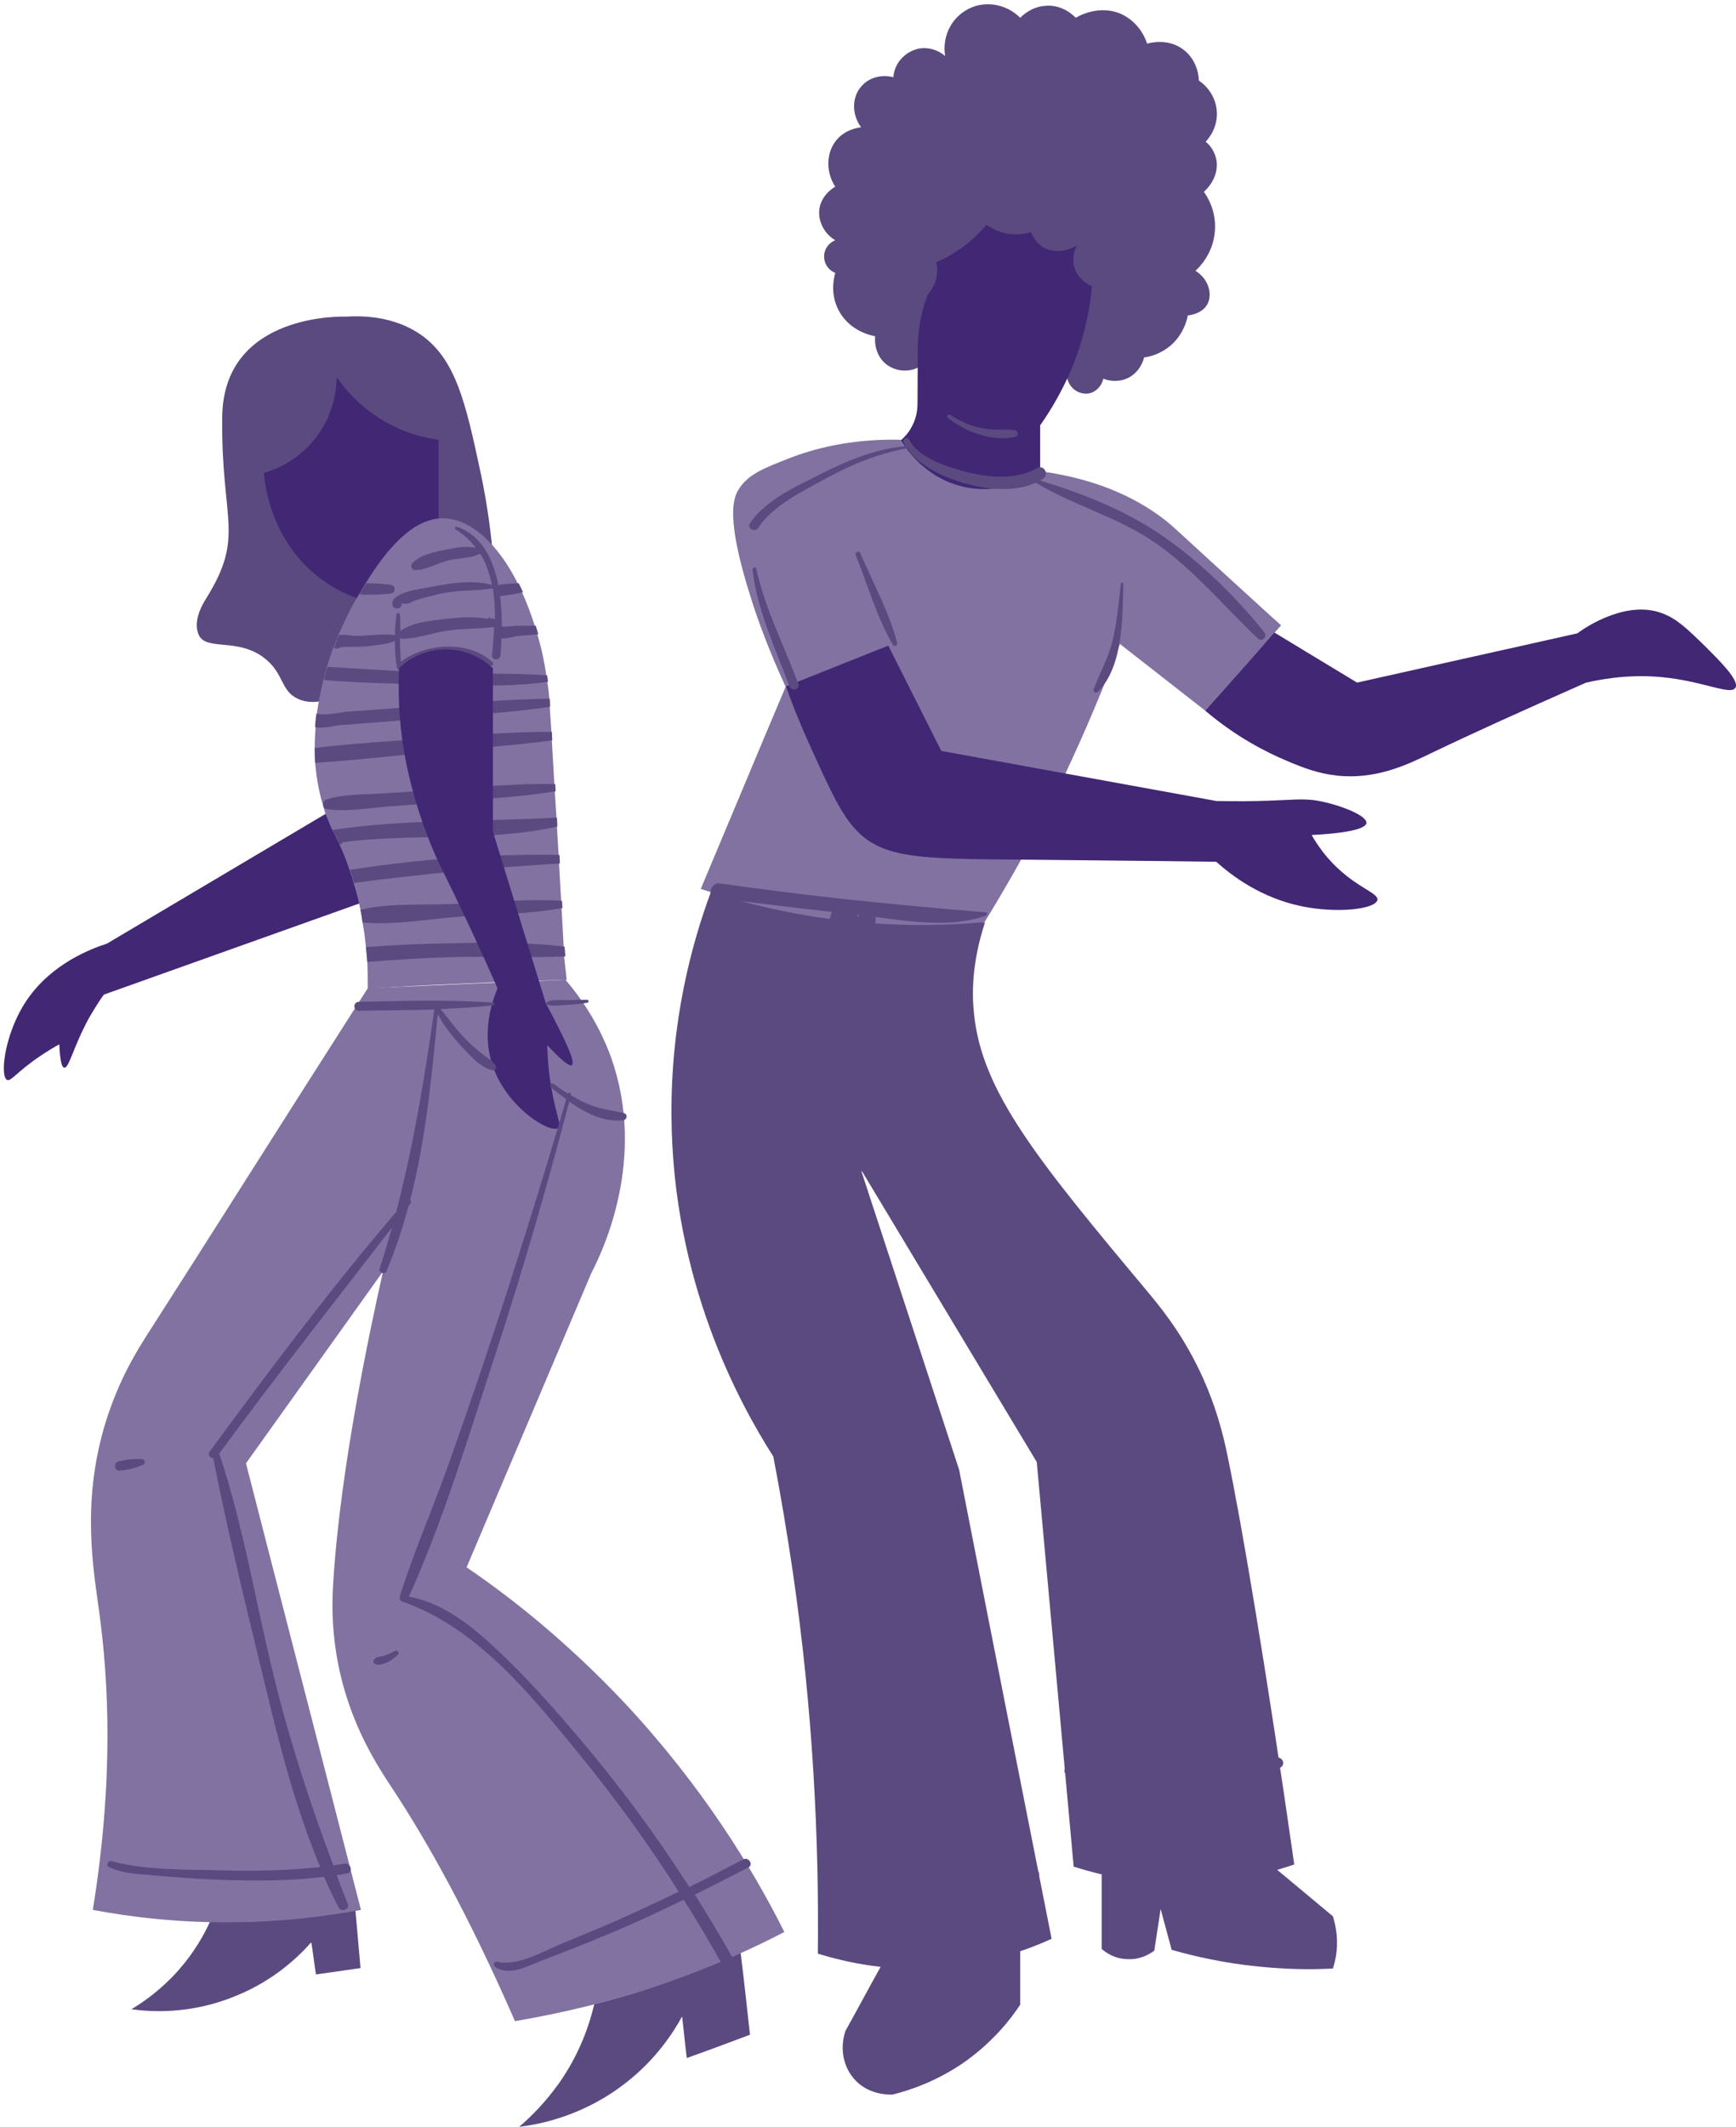
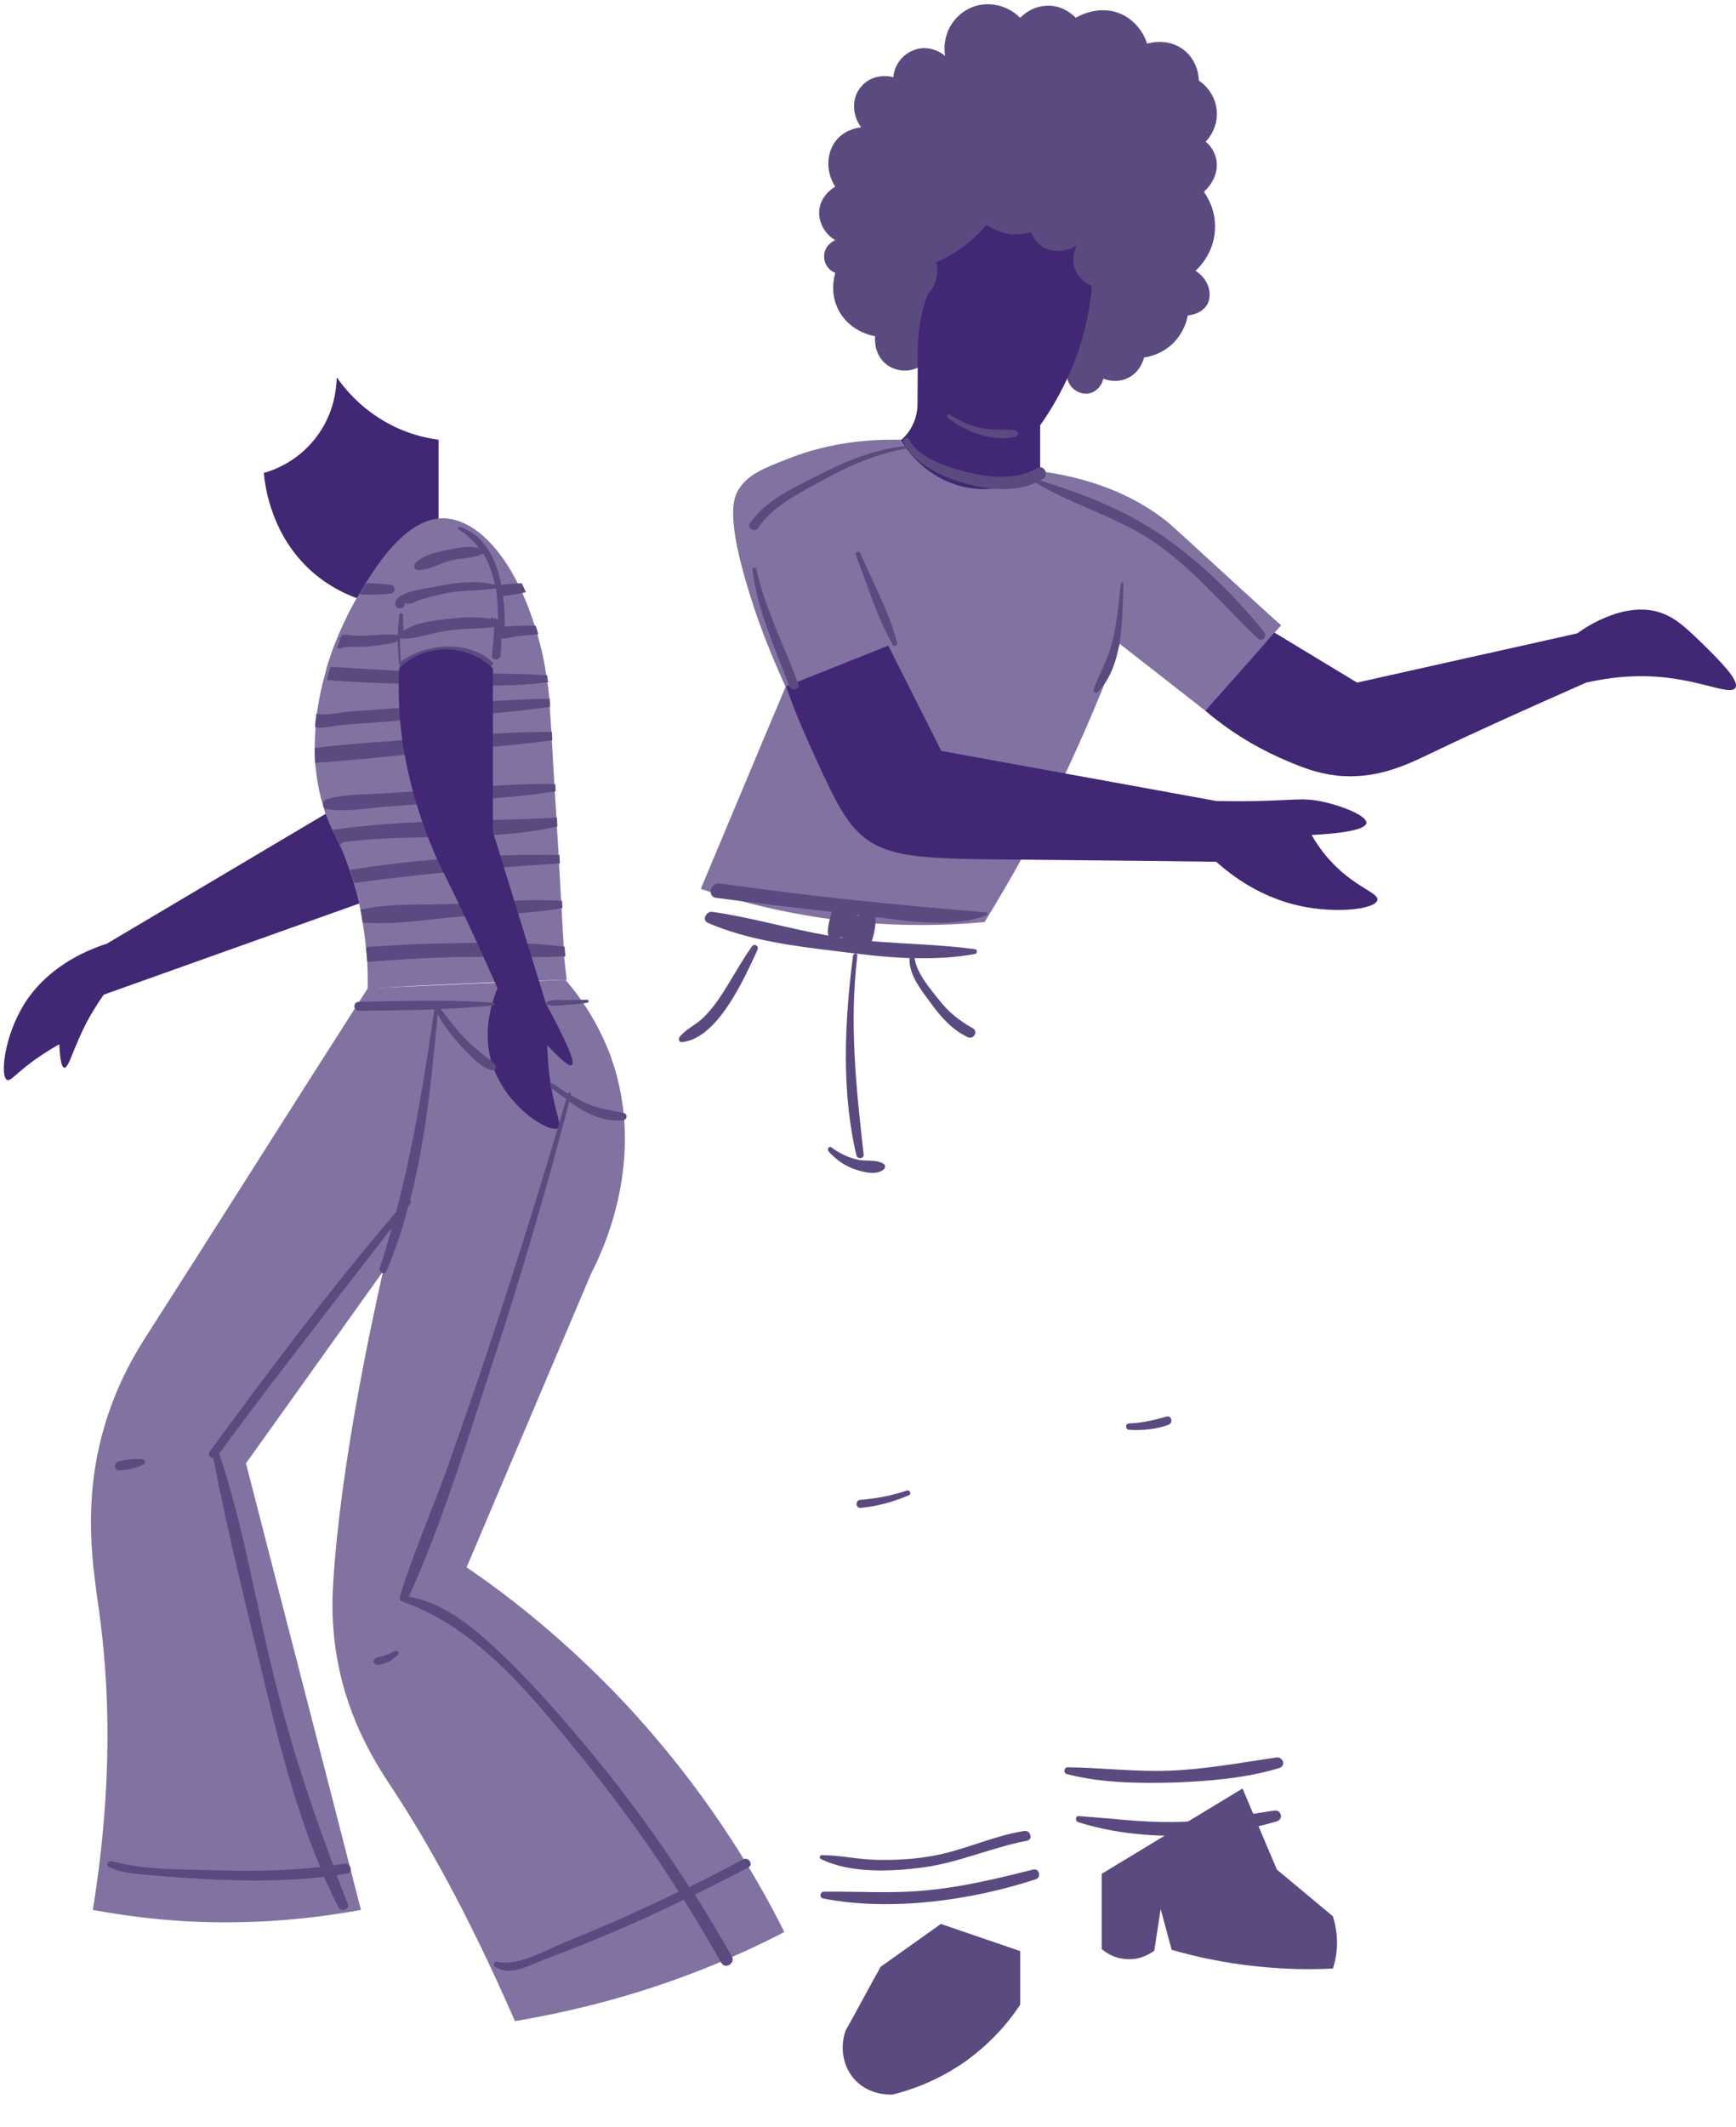
<svg xmlns="http://www.w3.org/2000/svg" fill="#000000" height="501" preserveAspectRatio="xMidYMid meet" version="1.1" viewBox="-0.9 -1.0 409.2 501.0" width="409.2" zoomAndPan="magnify">
  <defs>
    <clipPath id="clip1">
-       <path d="m30 73h275v426.99h-275z" />
-     </clipPath>
+       </clipPath>
    <clipPath id="clip2">
      <path d="m93 51h315.31v214h-315.31z" />
    </clipPath>
  </defs>
  <g id="surface1">
    <g id="change1_1">
      <path d="m250.68 88.191c0.6 2.399 2.8 3.797 5 3.5 1.7-0.3 3.1-1.703 3.5-3.5 0.4 0.2 3.1 1.2 5.9-0.203 2.9-1.5 3.6-4.398 3.7-4.797 1-0.101 4.1-0.703 6.8-3.3 2.6-2.602 3.3-5.5 3.5-6.602 0.3 0 3.3-0.301 4.6-2.598 1.3-2.402 0.3-6-2.8-7.902 0.8-0.699 4.3-4.098 4.6-9.598 0.3-4.703-1.9-8-2.6-9 2.4-2.203 3.6-5.3 2.8-8.101-0.5-1.899-1.7-3.199-2.4-3.699 0.4-0.403 3.1-3.301 2.6-7.602s-3.7-6.5-4.2-6.801c0-0.5-0.1-4.5-3.5-7.199-3.8-3-8.4-1.598-8.7-1.5-0.2-0.801-1.6-4.699-5.7-6.801-5.5-2.699-10.8 0.5-11.1 0.703-0.4-0.402-3.2-3.301-7.4-2.801-3.2 0.301-5.2 2.301-5.7 2.801-3.5-3.5-8.9-4.203-12.9-1.703-3.6 2.203-5.5 6.402-4.8 10.703-2.1-1.8-5.1-2.402-7.6-1.3-2.6 1.097-4.4 3.5-4.6 6.3-2.7-0.703-5.6 0-7.4 2-2.4 2.5-2.5 6.7-0.2 9.797-0.8 0.102-3.8 0.5-5.9 3.102-2.3 2.898-2.5 7.301-0.2 10.898-0.4 0.203-3.1 1.801-3.7 5-0.5 2.903 1 6 3.7 7.602-1.7 0.699-2.8 2.398-2.6 4.199 0.1 1.5 1.1 2.902 2.6 3.5-0.2 0.801-1.4 4.801 0.9 9 2.7 4.902 7.9 5.801 8.5 5.902 0 0.2-0.5 4.098 2.6 6.598 2.2 1.699 5.2 2 7.7 0.699 11.5 0.801 23.3 1.703 35 2.703zm-29.8 364l-14.2 10.1c-2.8 5-5.5 10.1-8.3 15.1-1.4 4.2-0.5 8.7 2.4 11.7 3.4 3.5 8 3.3 8.7 3.3 4-1 10.5-3.1 17.3-7.9 6.5-4.7 10.6-9.9 12.8-13.3v-12.6zm79.2-12.8c4.4 3.7 8.8 7.3 13.2 11 0.4 1.2 0.7 2.7 0.9 4.4 0.3 3.4-0.3 6.1-0.9 7.9-5.2 0.3-11.2 0.2-17.9-0.5-7.8-0.8-14.5-2.3-20.1-3.9-0.9-3.2-1.7-6.4-2.6-9.6-0.5 3.3-1 6.5-1.5 9.8-0.7 0.5-2.9 2.1-6.1 2-3.5 0-5.7-1.9-6.3-2.4v-17.7l33.2-20.1 8.1 19.1" fill="#5b4a80" />
    </g>
    <g clip-path="url(#clip1)" id="change2_1">
      <path d="m139.18 471.09c-1.1 4.6-3.3 11.5-8.3 18.6-3.2 4.5-6.6 7.9-9.4 10.3 4.9-0.6 15.3-2.6 25.3-10.5 6.9-5.4 10.9-11.5 13.1-15.5 0.4 3.3 0.7 6.6 1.1 9.8 5-1.8 9.9-3.6 14.9-5.5-0.7-6.4-1.4-12.8-2.2-19.3-5 2.2-10.6 4.5-16.5 6.6-6.3 2.3-12.4 4.1-18 5.5zm-90.602-19.4c-1.398 3.1-3.699 7.2-7.398 11.4-4 4.5-8.102 7.4-11.102 9.2 4.402 0.6 13.801 1.3 24.5-3.1 9.203-3.7 15-9.4 17.902-12.7 0.399 2.5 0.7 5.1 1.098 7.6l10.5-1.5-1.199-13.6c-5.301 0.9-11.098 1.7-17.5 2.2-6.199 0.5-11.699 0.6-16.801 0.5zm118.1-242.6c-4.5 12.1-9.5 30.4-9.3 53 0.3 38.8 15.9 67.3 24 80 1.7 8.8 3.2 17.8 4.6 27.2 4.7 32.3 6.2 62.5 5.9 89.9 5.2 1.6 12 3.2 20.1 3.5 15.6 0.6 28-3.8 35-7-7.3-36.8-14.6-73.7-21.8-110.5l-23.2-70.8 41.5 69 8.7 95.3c5.9 1.9 14.4 3.9 24.9 3.9 11.6 0.1 20.9-2.3 27.1-4.4-6.6-46.1-12.5-80.8-15.7-96.1-0.9-4.4-2.7-12.5-7.4-21.8-4.3-8.5-9-14-11.2-16.7-26.3-31.4-39.4-47.5-41.2-65.9-0.5-4.7-0.5-12 2.6-21.4-21.6-2.5-43.1-4.8-64.6-7.2zm-68.602-131.4c8.502 5.797 10.802 16.297 14.302 32.599 1.7 8 2.5 14.8 2.9 19.5-11 10.4-21.901 20.8-32.901 31.2-3.801 2.3-9 4.6-13.098 2.6-4.101-1.9-3.203-6-7.902-9.6-6.301-4.9-13.899-1.5-15.5-5.6-0.801-2-0.5-4.7 1.801-8.4 9.3-14.9 3.5-18.1 3.8-42.799 0.301-24.8 29.098-23.601 29.098-23.601 9.301-0.602 14.801 2.301 17.5 4.101" fill="#5b4a80" />
    </g>
    <g id="change3_2">
      <path d="m75.879 190.69l-51.598 30.6c-5.301 1.7-14.3 5.7-19.703 14.6-4.5 7.5-5.5 16.7-3.797 17.5 0.898 0.4 2.297-1.9 7.598-5.5 1.902-1.3 3.601-2.3 4.699-2.9 0.203 4.5 0.703 5.5 1.203 5.5 1.098 0.1 2.098-4.9 5.797-11.7 1.402-2.4 2.602-4.3 3.5-5.5 20.102-7.2 40.203-14.3 60.301-21.5-1-3.9-2.301-8.2-4.098-12.8-1.301-3-2.601-5.8-3.902-8.3zm12.601-93.202c5.598 3.602 11 4.702 14 5.102v19.4c-1.1 2.1-2.699 4.5-4.699 7-4.801 5.8-10.203 9.2-14 11.1-3-1-7.101-2.9-11.101-6.4-9.602-8.5-11.102-20-11.399-23.3 1.899-0.5 7.699-2.4 12.199-8.2 4.7-5.999 4.899-12.299 5-14.299 1.7 2.398 4.801 6.3 10 9.597" fill="#412774" />
    </g>
    <g id="change4_1">
      <path d="m75.18 188.49c-1-3.3-1.5-6.6-1.801-9.8-0.098-1.2-0.098-2.3-0.098-3.5 0-1.7 0.098-3.3 0.199-4.9 0.098-1.1 0.2-2.1 0.301-3.2 0.399-2.7 0.899-5.3 1.5-7.7 0.297-1.1 0.598-2.1 0.797-3.1 0.5-1.6 1-3.1 1.5-4.5 0.301-0.7 0.5-1.4 0.801-2 0-0.1 0.101-0.2 0.101-0.3 0.098-0.2 0.2-0.5 0.301-0.7 1.098-2.6 2-4.3 2.297-5 0.703-1.4 1.602-3.1 2.703-4.9 0.5-0.8 1-1.7 1.5-2.5 4.5-7.3 10.899-15.5 18.499-15.3 6.2 0.2 12.6 5.8 17.4 15.4l1 2.1c1.1 2.4 2.1 5.1 3 7.9 0.2 0.7 0.4 1.4 0.6 2 0.9 3 1.6 6.2 2.1 9.6l0.2 1.5c0.2 0.9 0.3 1.9 0.4 2.9l0.1 1.2 0.1 1.9 0.4 5.9 0.1 2 0.6 10.4 0.1 1.7 0.4 6.2 0.1 2.1 0.4 6.6 0.1 2 0.5 8.9 0.1 1.7 0.5 9.1 0.1 2.3 0.6 5.3c-8 0.2-16 0.5-24.2 0.9-7.7 0.3-15.199 0.7-22.699 1.2 0-1.8 0-3.9-0.101-6.1-0.102-1.1-0.2-2.3-0.301-3.5-0.199-1.9-0.399-3.8-0.801-5.9-0.199-1-0.297-2-0.5-3-0.398-2-0.898-4.2-1.598-6.4-0.199-0.8-0.5-1.7-0.8-2.5-0.102-0.2-0.102-0.4-0.2-0.6-0.902-2.6-1.601-4.4-2.3-5.8-0.102-0.2-0.2-0.3-0.2-0.5-0.3-0.6-0.601-1.1-0.8-1.7l-0.301-0.5c-0.098-0.3-0.301-0.5-0.399-0.8-0.5-1-1-2.2-1.601-3.8-0.199-0.4-0.301-0.9-0.399-1.3-0.101-0.3-0.199-0.7-0.3-1" fill="#8172a2" />
    </g>
    <g id="change5_1">
      <path d="m85.781 231.79c-21.301 33.3-38.5 60.6-51.601 81-2.5 3.9-7 10.9-10.2 21.3-5.8 18.9-2.8 34.8-1.5 44.6 2.2 16 3.5 39.3-1.5 70.2 9.2 1.7 20.5 3.1 33.5 2.9 11.399-0.1 21.399-1.4 29.7-2.9-9-35.1-18.102-70.1-27.102-105.2l32.301-45.2c-2.899 13-10 45.8-11.699 72.8-0.301 4.4-0.5 10.6 0.898 18.4 2.703 15.3 9.703 25.6 13.402 31.2 7.399 11.3 17.2 28.3 28.5 54.2 10.6-1.8 23-4.6 36.4-9.3 10.3-3.6 19.4-7.7 27.1-11.7-7.5-15-19.4-34.4-37.6-53.9-13.1-13.9-26.1-24.4-37.3-32 9.8-23.1 19.6-46.2 29.4-69.3 2.7-5.2 13.1-26.9 4.7-50.7-2.9-8-7.1-14.1-10.8-18.4-15.3 0.6-30.9 1.3-46.599 2zm140.8-119.8c8.8 2 15.7-1 17.7-2 14.7 2 23.7 7.1 29.3 11.4 2.2 1.7 3.4 3 17.9 16.2 4.1 3.7 7.4 6.8 9.6 8.7l-17.9 20.1c-6.7-5.2-13.4-10.5-20.1-15.7-3.7 10-8.2 20.7-13.5 31.9-6 12.5-12.3 23.7-18.4 33.6-9.2 0.9-20.8 1.1-34.1-0.4-13.1-1.6-24.1-4.5-32.8-7.4 6.7-15.9 13.3-31.8 20-47.6-3.8-8.3-6.5-15.5-8.2-21-6.1-19.1-4-23.5-3-25.3 2.2-3.7 5.8-5.1 12.2-7.6 5.4-2.1 14.3-4.6 26.2-4.3 1.4 1.7 6.4 7.4 15.1 9.4" fill="#8172a2" />
    </g>
    <g id="change1_2">
-       <path d="m91.379 138.79c1-0.2 1-1.8 0-2-2-0.3-4-0.4-6-0.4-0.5 0.9-1 1.7-1.5 2.5 0.199 0.1 0.5 0.2 0.801 0.2 2.199 0 4.398 0 6.699-0.3zm36.901 20.8l-0.2-1.5c-9.4-0.7-18.9-0.2-28.299-0.5-2-0.1-3.902-0.1-5.902-0.3 0.199 0 0.402-0.1 0.601-0.3 5.6-4.9 13.8-4.1 20.1-1.2 0.5 0.2 1.1-0.4 0.6-0.8-5.6-5.3-15.801-4.5-21.602-0.1-0.098-1.9-0.199-3.8-0.199-5.6 0.199 0.1 0.402 0.2 0.601 0.2 3.7-0.1 7.3-1.5 11-2 3.5-0.5 7.1-0.3 10.6-0.8-0.1 2.3-0.3 4.5-0.5 6.7-0.1 1.2 1.8 1.3 2 0 0.1-1.2 0.2-2.6 0.2-4 1.1 0.1 2.4-0.3 3.4-0.5 1.7-0.2 3.6-0.3 5.3-0.5-0.2-0.7-0.4-1.4-0.6-2h-2.7c-0.9 0-1.9 0-2.8 0.1-0.5 0-1.1 0.1-1.6 0.1h-0.7c-0.1 0-0.1-0.1-0.2-0.1 0-2.3-0.1-4.7-0.4-7.1h0.2c1.8-0.2 3.5-0.5 5.2-0.9l-1-2.1c-1.4 0-2.8 0.2-4.2 0.3-0.2 0-0.4 0.1-0.6 0.2-1.2-6.2-3.9-11.8-9.8-13.8-0.4-0.1-0.6 0.4-0.3 0.6 2 1.2 3.5 2.7 4.8 4.4-2.1-0.6-4.6-0.1-6.6 0.3-2.7 0.5-6.5 1.2-8.399 3.3-0.5 0.6-0.203 1.6 0.699 1.6 2.7 0 5.2-1.7 7.9-2.3 2.3-0.6 5.3-0.4 7.4-1.6 1.4 2.2 2.2 4.8 2.8 7.4-4.6-1.3-10-0.4-14.6 0.5-2 0.4-8.5 1.1-8.902 3.7-0.098 0.7 0.301 1.3 1 1.3h0.203c0.5 0.1 1-0.5 1-1v-0.2c0.899 0.3 1.699 0.1 2.598-0.4 1-0.4 2.101-0.7 3.101-1 1.6-0.4 3.2-0.8 4.8-1.1 3.7-0.6 7.4-0.4 11-1 0.4 2.4 0.5 4.9 0.5 7.4-0.2-0.1-0.4-0.2-0.5-0.3-0.2-0.1-0.4 0-0.5 0.1l-0.3-0.3c-0.2-0.2-0.5 0.1-0.3 0.3-3.3-0.6-6.8-0.4-10 0-3.5 0.4-7.5 0.7-10.5 2.7-0.102 0-0.102 0.1-0.2 0.2 0-1.3 0-2.6-0.101-3.9 0-0.4-0.699-0.6-0.801-0.1-0.199 1.6-0.398 3.2-0.398 4.9-3-0.4-6.2 0.2-9.2 0.2-1 0-2.699-0.4-4-0.2l-0.3 0.7h-0.399-0.203c0.203 0.1 0.301 0.2 0.5 0.3l-0.797 2c0.399 0.2 0.899 0.3 1.297 0 0.102 0 0.102-0.1 0.203-0.1h0.098c2.199-0.3 4.699 0 6.801-0.3 2-0.3 4.199-0.4 6-1.2 0 1.8 0.101 3.5 0.3 5.2 0 0.2 0.098 0.3 0.2 0.4-0.301 0.6 0.3 1.4 1 1.5h-0.102c-5.797-0.3-11.5-0.7-17.297-1-0.301 1-0.601 2-0.801 3.1 8.399 0.7 17 0.9 25.4 1 8.8 0.3 18.4 0.7 27.4-0.6zm-48.6 10.2c6-0.5 11.898-0.9 17.898-1.4 10.402-0.8 20.902-1.4 31.202-2.9l-0.1-1.9c-8.7 0.1-17.5 0.8-26.2 1.5-4.601 0.3-9.3 0.7-13.902 1-2.297 0.2-4.598 0.3-7 0.5-1.898 0.1-5.797 1.1-7.898 0.5-0.102 1-0.301 2.1-0.301 3.2 2 0.4 4.699-0.4 6.301-0.5zm49.6 3.6l-0.1-2c-9.6 0-19.2 0.7-28.8 1.5-9.001 0.7-18.099 1.2-27.099 2.3 0 1.1 0.098 2.3 0.098 3.5 9.601-0.6 19.301-1.8 28.901-2.6 9.1-0.9 18.1-1.5 27-2.7zm-38.999 15.6c4.598-0.3 9.297-0.7 13.999-1.1 8.6-0.7 17.3-1.1 25.8-2.5l-0.1-1.7c-8.9-0.2-17.8 0.7-26.7 1.3-4.702 0.3-9.3 0.6-13.901 0.9-4.399 0.3-9 0.1-13.301 1.4-0.5 0.1-0.797 0.6-0.797 1.1 0 0.4 0 0.8 0.297 1 0.102 0.1 0.301 0.2 0.5 0.2 4.602 0.7 9.5-0.2 14.203-0.6zm40.099 2.6c-17.6 1-35.501 0.3-52.9 2.9 0.098 0.3 0.301 0.5 0.399 0.8l0.301 0.5 0.8 1.7c0.098 0.2 0.2 0.3 0.2 0.5 0.3-0.1 0.601-0.3 0.699-0.6 16.699-2.2 34.201 0 50.601-3.7zm0.6 8.8c-16.5-0.3-33.101 1-49.402 3.5 0.102 0.2 0.102 0.4 0.203 0.6 0.297 0.8 0.5 1.7 0.797 2.5 16.203-2.2 32.302-3.6 48.502-4.6zm-23 14.5c7.8-0.5 16-0.6 23.7-2l-0.1-1.7c-8.1-0.5-16.5 0.3-24.6 0.7-7.3 0.4-15.699-0.3-22.902 1.4 0.203 1 0.402 2 0.5 3 7.602 0.7 16.002-0.9 23.402-1.4zm24.4 9.4c-9.3 0.4-18.5-0.1-27.8 0.2-6.299 0.2-12.6 0.6-18.9 1.1-0.102-1.1-0.2-2.3-0.301-3.5 6.699-0.5 13.402-0.8 20.101-0.9 8.8-0.2 17.9-0.3 26.7 0.8l0.2 2.3" fill="#5b4a80" />
+       <path d="m91.379 138.79c1-0.2 1-1.8 0-2-2-0.3-4-0.4-6-0.4-0.5 0.9-1 1.7-1.5 2.5 0.199 0.1 0.5 0.2 0.801 0.2 2.199 0 4.398 0 6.699-0.3zm36.901 20.8l-0.2-1.5c-9.4-0.7-18.9-0.2-28.299-0.5-2-0.1-3.902-0.1-5.902-0.3 0.199 0 0.402-0.1 0.601-0.3 5.6-4.9 13.8-4.1 20.1-1.2 0.5 0.2 1.1-0.4 0.6-0.8-5.6-5.3-15.801-4.5-21.602-0.1-0.098-1.9-0.199-3.8-0.199-5.6 0.199 0.1 0.402 0.2 0.601 0.2 3.7-0.1 7.3-1.5 11-2 3.5-0.5 7.1-0.3 10.6-0.8-0.1 2.3-0.3 4.5-0.5 6.7-0.1 1.2 1.8 1.3 2 0 0.1-1.2 0.2-2.6 0.2-4 1.1 0.1 2.4-0.3 3.4-0.5 1.7-0.2 3.6-0.3 5.3-0.5-0.2-0.7-0.4-1.4-0.6-2h-2.7c-0.9 0-1.9 0-2.8 0.1-0.5 0-1.1 0.1-1.6 0.1c-0.1 0-0.1-0.1-0.2-0.1 0-2.3-0.1-4.7-0.4-7.1h0.2c1.8-0.2 3.5-0.5 5.2-0.9l-1-2.1c-1.4 0-2.8 0.2-4.2 0.3-0.2 0-0.4 0.1-0.6 0.2-1.2-6.2-3.9-11.8-9.8-13.8-0.4-0.1-0.6 0.4-0.3 0.6 2 1.2 3.5 2.7 4.8 4.4-2.1-0.6-4.6-0.1-6.6 0.3-2.7 0.5-6.5 1.2-8.399 3.3-0.5 0.6-0.203 1.6 0.699 1.6 2.7 0 5.2-1.7 7.9-2.3 2.3-0.6 5.3-0.4 7.4-1.6 1.4 2.2 2.2 4.8 2.8 7.4-4.6-1.3-10-0.4-14.6 0.5-2 0.4-8.5 1.1-8.902 3.7-0.098 0.7 0.301 1.3 1 1.3h0.203c0.5 0.1 1-0.5 1-1v-0.2c0.899 0.3 1.699 0.1 2.598-0.4 1-0.4 2.101-0.7 3.101-1 1.6-0.4 3.2-0.8 4.8-1.1 3.7-0.6 7.4-0.4 11-1 0.4 2.4 0.5 4.9 0.5 7.4-0.2-0.1-0.4-0.2-0.5-0.3-0.2-0.1-0.4 0-0.5 0.1l-0.3-0.3c-0.2-0.2-0.5 0.1-0.3 0.3-3.3-0.6-6.8-0.4-10 0-3.5 0.4-7.5 0.7-10.5 2.7-0.102 0-0.102 0.1-0.2 0.2 0-1.3 0-2.6-0.101-3.9 0-0.4-0.699-0.6-0.801-0.1-0.199 1.6-0.398 3.2-0.398 4.9-3-0.4-6.2 0.2-9.2 0.2-1 0-2.699-0.4-4-0.2l-0.3 0.7h-0.399-0.203c0.203 0.1 0.301 0.2 0.5 0.3l-0.797 2c0.399 0.2 0.899 0.3 1.297 0 0.102 0 0.102-0.1 0.203-0.1h0.098c2.199-0.3 4.699 0 6.801-0.3 2-0.3 4.199-0.4 6-1.2 0 1.8 0.101 3.5 0.3 5.2 0 0.2 0.098 0.3 0.2 0.4-0.301 0.6 0.3 1.4 1 1.5h-0.102c-5.797-0.3-11.5-0.7-17.297-1-0.301 1-0.601 2-0.801 3.1 8.399 0.7 17 0.9 25.4 1 8.8 0.3 18.4 0.7 27.4-0.6zm-48.6 10.2c6-0.5 11.898-0.9 17.898-1.4 10.402-0.8 20.902-1.4 31.202-2.9l-0.1-1.9c-8.7 0.1-17.5 0.8-26.2 1.5-4.601 0.3-9.3 0.7-13.902 1-2.297 0.2-4.598 0.3-7 0.5-1.898 0.1-5.797 1.1-7.898 0.5-0.102 1-0.301 2.1-0.301 3.2 2 0.4 4.699-0.4 6.301-0.5zm49.6 3.6l-0.1-2c-9.6 0-19.2 0.7-28.8 1.5-9.001 0.7-18.099 1.2-27.099 2.3 0 1.1 0.098 2.3 0.098 3.5 9.601-0.6 19.301-1.8 28.901-2.6 9.1-0.9 18.1-1.5 27-2.7zm-38.999 15.6c4.598-0.3 9.297-0.7 13.999-1.1 8.6-0.7 17.3-1.1 25.8-2.5l-0.1-1.7c-8.9-0.2-17.8 0.7-26.7 1.3-4.702 0.3-9.3 0.6-13.901 0.9-4.399 0.3-9 0.1-13.301 1.4-0.5 0.1-0.797 0.6-0.797 1.1 0 0.4 0 0.8 0.297 1 0.102 0.1 0.301 0.2 0.5 0.2 4.602 0.7 9.5-0.2 14.203-0.6zm40.099 2.6c-17.6 1-35.501 0.3-52.9 2.9 0.098 0.3 0.301 0.5 0.399 0.8l0.301 0.5 0.8 1.7c0.098 0.2 0.2 0.3 0.2 0.5 0.3-0.1 0.601-0.3 0.699-0.6 16.699-2.2 34.201 0 50.601-3.7zm0.6 8.8c-16.5-0.3-33.101 1-49.402 3.5 0.102 0.2 0.102 0.4 0.203 0.6 0.297 0.8 0.5 1.7 0.797 2.5 16.203-2.2 32.302-3.6 48.502-4.6zm-23 14.5c7.8-0.5 16-0.6 23.7-2l-0.1-1.7c-8.1-0.5-16.5 0.3-24.6 0.7-7.3 0.4-15.699-0.3-22.902 1.4 0.203 1 0.402 2 0.5 3 7.602 0.7 16.002-0.9 23.402-1.4zm24.4 9.4c-9.3 0.4-18.5-0.1-27.8 0.2-6.299 0.2-12.6 0.6-18.9 1.1-0.102-1.1-0.2-2.3-0.301-3.5 6.699-0.5 13.402-0.8 20.101-0.9 8.8-0.2 17.9-0.3 26.7 0.8l0.2 2.3" fill="#5b4a80" />
    </g>
    <g clip-path="url(#clip2)" id="change3_1">
      <path d="m94.578 177.29c0.402 2.2 1.902 10.2 5.902 20.2 1.7 4.3 2.7 6 5.8 12.4 2.5 5.2 6 12.6 10.1 21.9-1 2.4-4.2 10.6-0.8 19.2 3.6 9.3 13.3 15.1 15.1 13.7 0.9-0.7-0.6-3.1-1.7-9.9-0.7-4-0.8-7.4-0.9-9.6 3.3 3.5 5.2 5.1 5.8 4.7 0.9-0.6-1.2-5.4-6.1-14.5l-12.5-40.5v-38.5c-1-0.9-4.6-4.1-10.2-4.4-6.701-0.4-11.1 3.6-11.9 4.4-0.399 8.4 0.398 15.6 1.398 20.9zm188.6-10.9c7.3 6.2 14.2 9.7 19.4 11.9 3.8 1.6 7.2 2.9 11.6 3.4 9.2 1 16.5-2.5 22.1-5.2 10-4.8 21.5-10 36.7-16.7 4.9-1.1 11.7-2.1 19.5-1.1 8.8 1.1 14.7 4.1 15.7 2.3 1-1.7-3.9-6.5-7-9.6-4.5-4.4-6.8-6.6-10.2-7.9-8.3-3.2-17.8 3-20.1 4.7-17.3 3.9-34.6 7.7-51.9 11.6l-19.5-11.8c-5.3 6.1-10.8 12.2-16.3 18.4zm-93.4 7.7c5 11.1 7.6 16.7 11.1 20.4 6.4 6.8 15.3 6.8 38.8 7 8 0.1 22.7 0.2 46.1 0.5 3.7 3.3 10.5 8.5 20.2 10.5 8.3 1.7 17.3 0.7 17.8-1.5 0.3-1.8-5.7-3-11.7-9.9-1.8-2.1-3.1-4.1-3.8-5.4 11.8-0.6 12.8-2.2 12.9-2.8 0.2-1.7-5.7-4.1-10.6-5.1-4.2-0.9-6.5-0.3-15.3-0.1-4.1 0.1-7.4 0-9.4 0l-64.9-11.8-12.5-24.8-24.1 9.6c1.1 3.2 2.9 7.9 5.4 13.4zm46-120.2c2.9 0.699 5.3 0.097 6.3-0.2 0.3 0.7 1.1 2.399 2.8 3.5 2.3 1.399 5.5 1.2 8.1-0.402-0.3 0.5-1.3 2.5-0.7 5 0.9 3.199 3.8 4.5 4.2 4.602-0.4 4.898-1.6 11.597-4.6 19-2.4 5.8-5.2 10.398-7.6 13.8v10.899c-1.1 0.8-8.9 6-18.8 3.4-9-2.4-13.2-9.5-14-10.8 0.7-0.6 1.8-1.7 2.6-3.299 1.3-2.403 1.3-4.602 1.3-5.903 0.1-9.898-0.1-13 0.3-16.297 0.2-2 0.7-5.101 2.1-8.8 0.5-0.602 1.5-1.801 2-3.7 0.4-1.703 0.2-3.203 0-3.902 1.7-0.699 3.7-1.801 5.9-3.301 2.6-1.898 4.6-3.898 5.9-5.5 0.9 0.5 2.3 1.403 4.2 1.903" fill="#412774" />
    </g>
    <g id="change1_3">
      <path d="m299.98 412.99c-8.5 1.2-16.7 2.8-25.3 3.1-8 0.3-15.9-0.7-23.9-0.8-0.9 0-1.1 1.4-0.2 1.6 8 2.1 16.8 2.2 25 2 8.3-0.3 17.1-1 25-3.4 1.7-0.5 1-2.7-0.6-2.5zm-0.5 12.5c-8 1.2-15.7 2.6-23.8 2.7-7.5 0.1-14.9-0.9-22.3-1.4-0.8-0.1-0.9 1.1-0.2 1.4 14.3 4.6 32.7 4.1 47-0.2 1.5-0.6 0.9-2.7-0.7-2.5zm-82.9 13.4c8.5-1.1 16.2-4.7 24.6-6.3 1.5-0.3 0.8-2.5-0.6-2.3-7.7 1.2-14.7 4.8-22.4 6-4.1 0.7-8.4 0.9-12.6 0.8-4.3-0.1-8.5-1.1-12.8-1.1-0.4 0-0.7 0.7-0.2 0.9 6.8 3.4 16.5 3 24 2zm26 0.5c-8.3 2.1-16.6 4.1-25.2 4.9-8.1 0.8-16 0.2-24.1 0.3-0.9 0-1.1 1.4-0.2 1.6 15.8 3.1 34.9 0.5 50.1-4.5 1.5-0.4 0.9-2.7-0.6-2.3zm31.5-106.7c-2.9 0.8-5.7 1.5-8.8 1.6-1 0-1 1.5 0 1.5 3.1 0.2 6.4-0.1 9.3-1.2 1.1-0.5 0.7-2.2-0.5-1.9zm-72.1 21.5c4-0.4 7.7-1.4 11.4-3 0.6-0.3 0.2-1.3-0.5-1.1-3.5 1.2-7.2 1.9-10.9 2.2-1.3 0-1.3 2 0 1.9zm-25.6-132.3c-2.8 3.9-5 8.2-7.7 12.2-1.2 1.8-2.6 3.5-4.2 5-1.7 1.5-3.8 2.4-5.2 4.2-0.3 0.4-0.2 1.2 0.5 1.2 8.6-0.8 14.8-15.2 17.9-21.8 0.3-0.9-0.8-1.5-1.3-0.8zm18 48.3c1.8 2 3.9 3.5 6.4 4.3 2 0.7 5.1 1.4 6.7-0.1 0.4-0.4 0.3-1.1-0.2-1.3-1.6-1-4.1-0.5-5.9-0.9-2.3-0.5-4.4-1.5-6.3-2.9-0.5-0.5-1.1 0.4-0.7 0.9zm5.8-46.1c-2 15.3-2.8 32 0.8 47.1 0.2 0.9 1.8 0.8 1.7-0.2-1.8-15.9-3.4-30.9-1.5-46.9 0.1-0.6-0.9-0.6-1 0zm-3.4-4.3c0.4 0.1 0.7 0.1 1.1 0.2-0.3-0.2-0.7-0.2-1.1-0.2zm4.8-5.3h-0.4c0 0.1 0.1 0.2 0.1 0.4h0.1s0-0.1 0.1-0.1c0-0.1 0.1-0.2 0.1-0.3zm-34.6-0.7c9.2 1.3 18.2 4 27.4 5.6 0-0.1 0-0.1-0.1-0.2-0.1-0.9 0-1.8 0.2-2.8 0.2-0.9 0.4-1.8 0.7-2.6-9.1-1-18.2-2.1-27.3-3.3-2.2-0.3-1.3-3.7 0.9-3.4 20.8 3 41.6 5.1 62.6 6.8 0.5 0 0.5 0.6 0.1 0.8-7.8 2.8-17.4 1.5-26 0.3 0 0.8 0 1.6-0.1 2.4-0.2 1.1-0.4 2.2-0.8 3.3 8.1 0.7 16.3 0.8 24.4 1.9 0.5 0.1 0.5 1 0 1.1-4.6 0.9-9.5 1.1-14.3 1 0.5 3.6 3.6 7.1 5.8 9.9s4.8 4.9 7.9 6.6c1.4 0.8 0.2 2.8-1.2 2.1-3.6-1.7-6.3-4.7-8.6-7.9-2.2-3-5.2-6.6-5.1-10.5 0-0.1 0-0.2 0.1-0.2-5.8-0.2-11.5-0.9-17-1.6-10.1-1.2-21.2-2.6-30.6-6.7-1.6-0.7-0.3-2.8 1-2.6zm9.5-80.7c1 9.4 5.4 18.7 8.7 27.6 0.5 1.3 2.6 0.7 2.1-0.6-3.3-8.9-7.9-17.8-9.9-27.1-0.1-0.5-0.9-0.4-0.9 0.1zm1.3-9.7c3.6-5.5 11-8.9 16.6-12 5.9-3.2 12-5.6 18.6-6.8 2.5 4.1 8.8 6.9 13 8.1 5.2 1.6 12.1 2.4 17.3 0l0.1 0.1c9.2 5.5 19.6 8.1 28.5 14.4 9 6.4 15.8 14.7 23.7 22.2 1 1 2.4-0.5 1.5-1.5-6.6-8.2-14.6-16.1-23.3-22.2-8.7-6.2-19.3-10.4-29.5-13.5 0.2-0.1 0.5-0.3 0.7-0.4 1.5-1 0.2-3.5-1.5-2.5-4.7 2.8-11 2.2-16.1 1-4.4-1.1-11.8-3.3-14-7.8-0.3-0.7-1.5-0.2-1.3 0.5 0.1 0.4 0.3 0.7 0.4 1.1-7 0.7-13.5 3.3-19.8 6.5-5.9 3-13.1 6.1-16.9 11.8-0.5 1.1 1.3 2.1 2 1zm85.5 13.2c-0.5 4.6-0.9 9.2-2 13.6-1 4-3 7.4-4.4 11.2-0.2 0.6 0.6 1 1 0.6 6-6.1 5.8-17.4 6-25.4 0.1-0.5-0.5-0.5-0.6 0zm-62.5-6.9c2.8 6.9 5 14.8 8.8 21.2 0.3 0.5 1.1 0.2 1-0.4-1.8-7.2-5.8-14.4-8.7-21.2-0.2-0.7-1.3-0.2-1.1 0.4zm-26.5 307.3c-4.2 2.2-8.4 4.4-12.7 6.5-7.7-12-16.1-23.4-25.3-34.3-6.6-7.8-13.4-15.5-20.9-22.4-5.6-5.2-12.2-10.3-19.9-11.7 8.3-18.3 14.2-38.3 20.5-57.4 6.4-19.6 12.1-39.3 17.3-59.2 3.8 2.7 8.1 4.9 12.7 4.4 0.9-0.1 1.2-1.4 0.2-1.7-3.2-0.7-6.1-1-9.1-2.4-1.2-0.5-2.3-1.2-3.4-1.8v-0.1c0.1-0.5-0.5-0.7-0.7-0.3-1.2-0.7-2.3-1.5-3.4-2.3-0.6-0.4-1.1 0.5-0.6 0.9 1.1 0.9 2.3 1.8 3.6 2.7-5.7 19.5-11.8 39-18.2 58.3-3.2 9.7-6.6 19.4-10 29-3.6 9.9-7.802 19.6-11.001 29.7v0.2c-0.199 0.4 0 0.9 0.402 1.1 18.099 6.3 30.699 22.4 42.499 36.8 8.2 10.1 15.9 20.7 22.8 31.6-3.9 1.9-7.8 3.7-11.7 5.5-5.1 2.3-10.2 4.4-15.3 6.5-4.5 1.8-10.9 5.7-15.8 4.5-0.7-0.2-1.1 0.8-0.5 1.2 3.6 2.4 8.1-0.4 11.6-1.7 5.3-2 10.6-4.1 15.8-6.3 5.8-2.4 11.5-5.1 17.1-7.8 3 4.8 6 9.8 8.8 14.8 0.9 1.7 3.5 0.2 2.5-1.5-2.8-4.9-5.7-9.8-8.7-14.5 4.2-2.1 8.4-4.2 12.6-6.4 1.3-0.6 0.1-2.6-1.2-1.9zm-93.999 1c-0.902 0.1-1.703 0.3-2.601 0.4-5.399-14.3-10.102-28.7-13.801-43.6-4.399-17.6-7.301-36.1-13.098-53.4 13.199-18 27.098-35.6 40.699-53.2-0.902 3.2-1.8 6.4-2.902 9.6-0.297 0.9 1.203 1.6 1.602 0.7 2.101-5 3.8-10.1 5.199-15.4 0.199-0.2 0.301-0.4 0.5-0.6 0.199-0.3 0.101-0.6-0.098-0.8 3.699-14.3 5.099-29.2 6.499-43.8 1.4 2.7 3.5 5.3 5.5 7.5 1.8 1.9 4.6 5.2 7.4 5.7 0.5 0.1 1.1-0.5 0.8-1-0.7-1.2-1.8-1.7-2.9-2.6-1.4-1.1-2.7-2.2-4-3.5-2.3-2.3-4.1-4.8-6.1-7.3 4.2-0.2 8.3-0.4 12.4-0.9 0.4 0 0.4-0.6 0-0.6-10.4-0.8-21.2-0.4-31.7-0.2-1.399 0-1.399 2.1 0 2.1 5.898-0.1 11.8-0.1 17.8-0.3-2.3 16.1-4.902 32-9 47.7-15.5 18.1-29.902 37.3-44 56.5-0.5 0.7 0.2 1.5 0.899 1.5 3.5 18 8 36 12.301 53.8 3.398 14.2 7.199 28.9 12.898 42.5-7.5 0.8-15.098 1-22.699 0.8-8.598-0.3-18.199 0.1-26.5-2.2-0.801-0.2-1.399 1-0.598 1.4 3.098 1.5 6.399 1.6 9.797 1.9 5.402 0.5 10.902 0.9 16.301 1.1 8.199 0.3 16.5 0.3 24.601-0.7 1.098 2.5 2.2 4.9 3.5 7.3 0.598 1.1 2.598 0.3 2.098-0.9-0.898-2.3-1.797-4.5-2.598-6.8 0.801-0.1 1.598-0.2 2.399-0.4 1.601-0.2 0.902-2.5-0.598-2.3zm11.899-50.1c-0.899 0.5-1.801 0.9-2.801 1.2-0.801 0.2-1.801 0.2-2.199 1-0.102 0.2-0.102 0.5 0.101 0.7 0.699 0.7 2 0.2 2.797-0.1 1.102-0.4 1.902-1.1 2.801-1.9 0.5-0.4-0.098-1.2-0.699-0.9zm-64.899-42.5c1.899-0.1 3.899-0.6 5.598-1.4 0.699-0.3 0.301-1.3-0.399-1.3-1.8-0.1-3.8 0.1-5.601 0.6-1 0.4-0.899 2.2 0.402 2.1zm100.9-109.7c1.5 0.4 3.1 0.1 4.7 0s3.1-0.2 4.7-0.5c0.4-0.1 0.3-0.7-0.1-0.7-1.6 0-3.3 0.1-4.9 0.1-1.4 0-2.9-0.2-4.3 0.3-0.5 0.2-0.5 0.7-0.1 0.8zm94.3-138.3c-0.4-0.301 0.1-0.903 0.5-0.7 2.3 1.399 4.6 2.598 7.3 3.098 2.7 0.601 5.2 0.301 7.9 0.501 0.9 0.1 1.2 1.4 0.2 1.6-5.2 1.3-11.9-1.2-15.9-4.499" fill="#5b4a80" />
    </g>
  </g>
</svg>